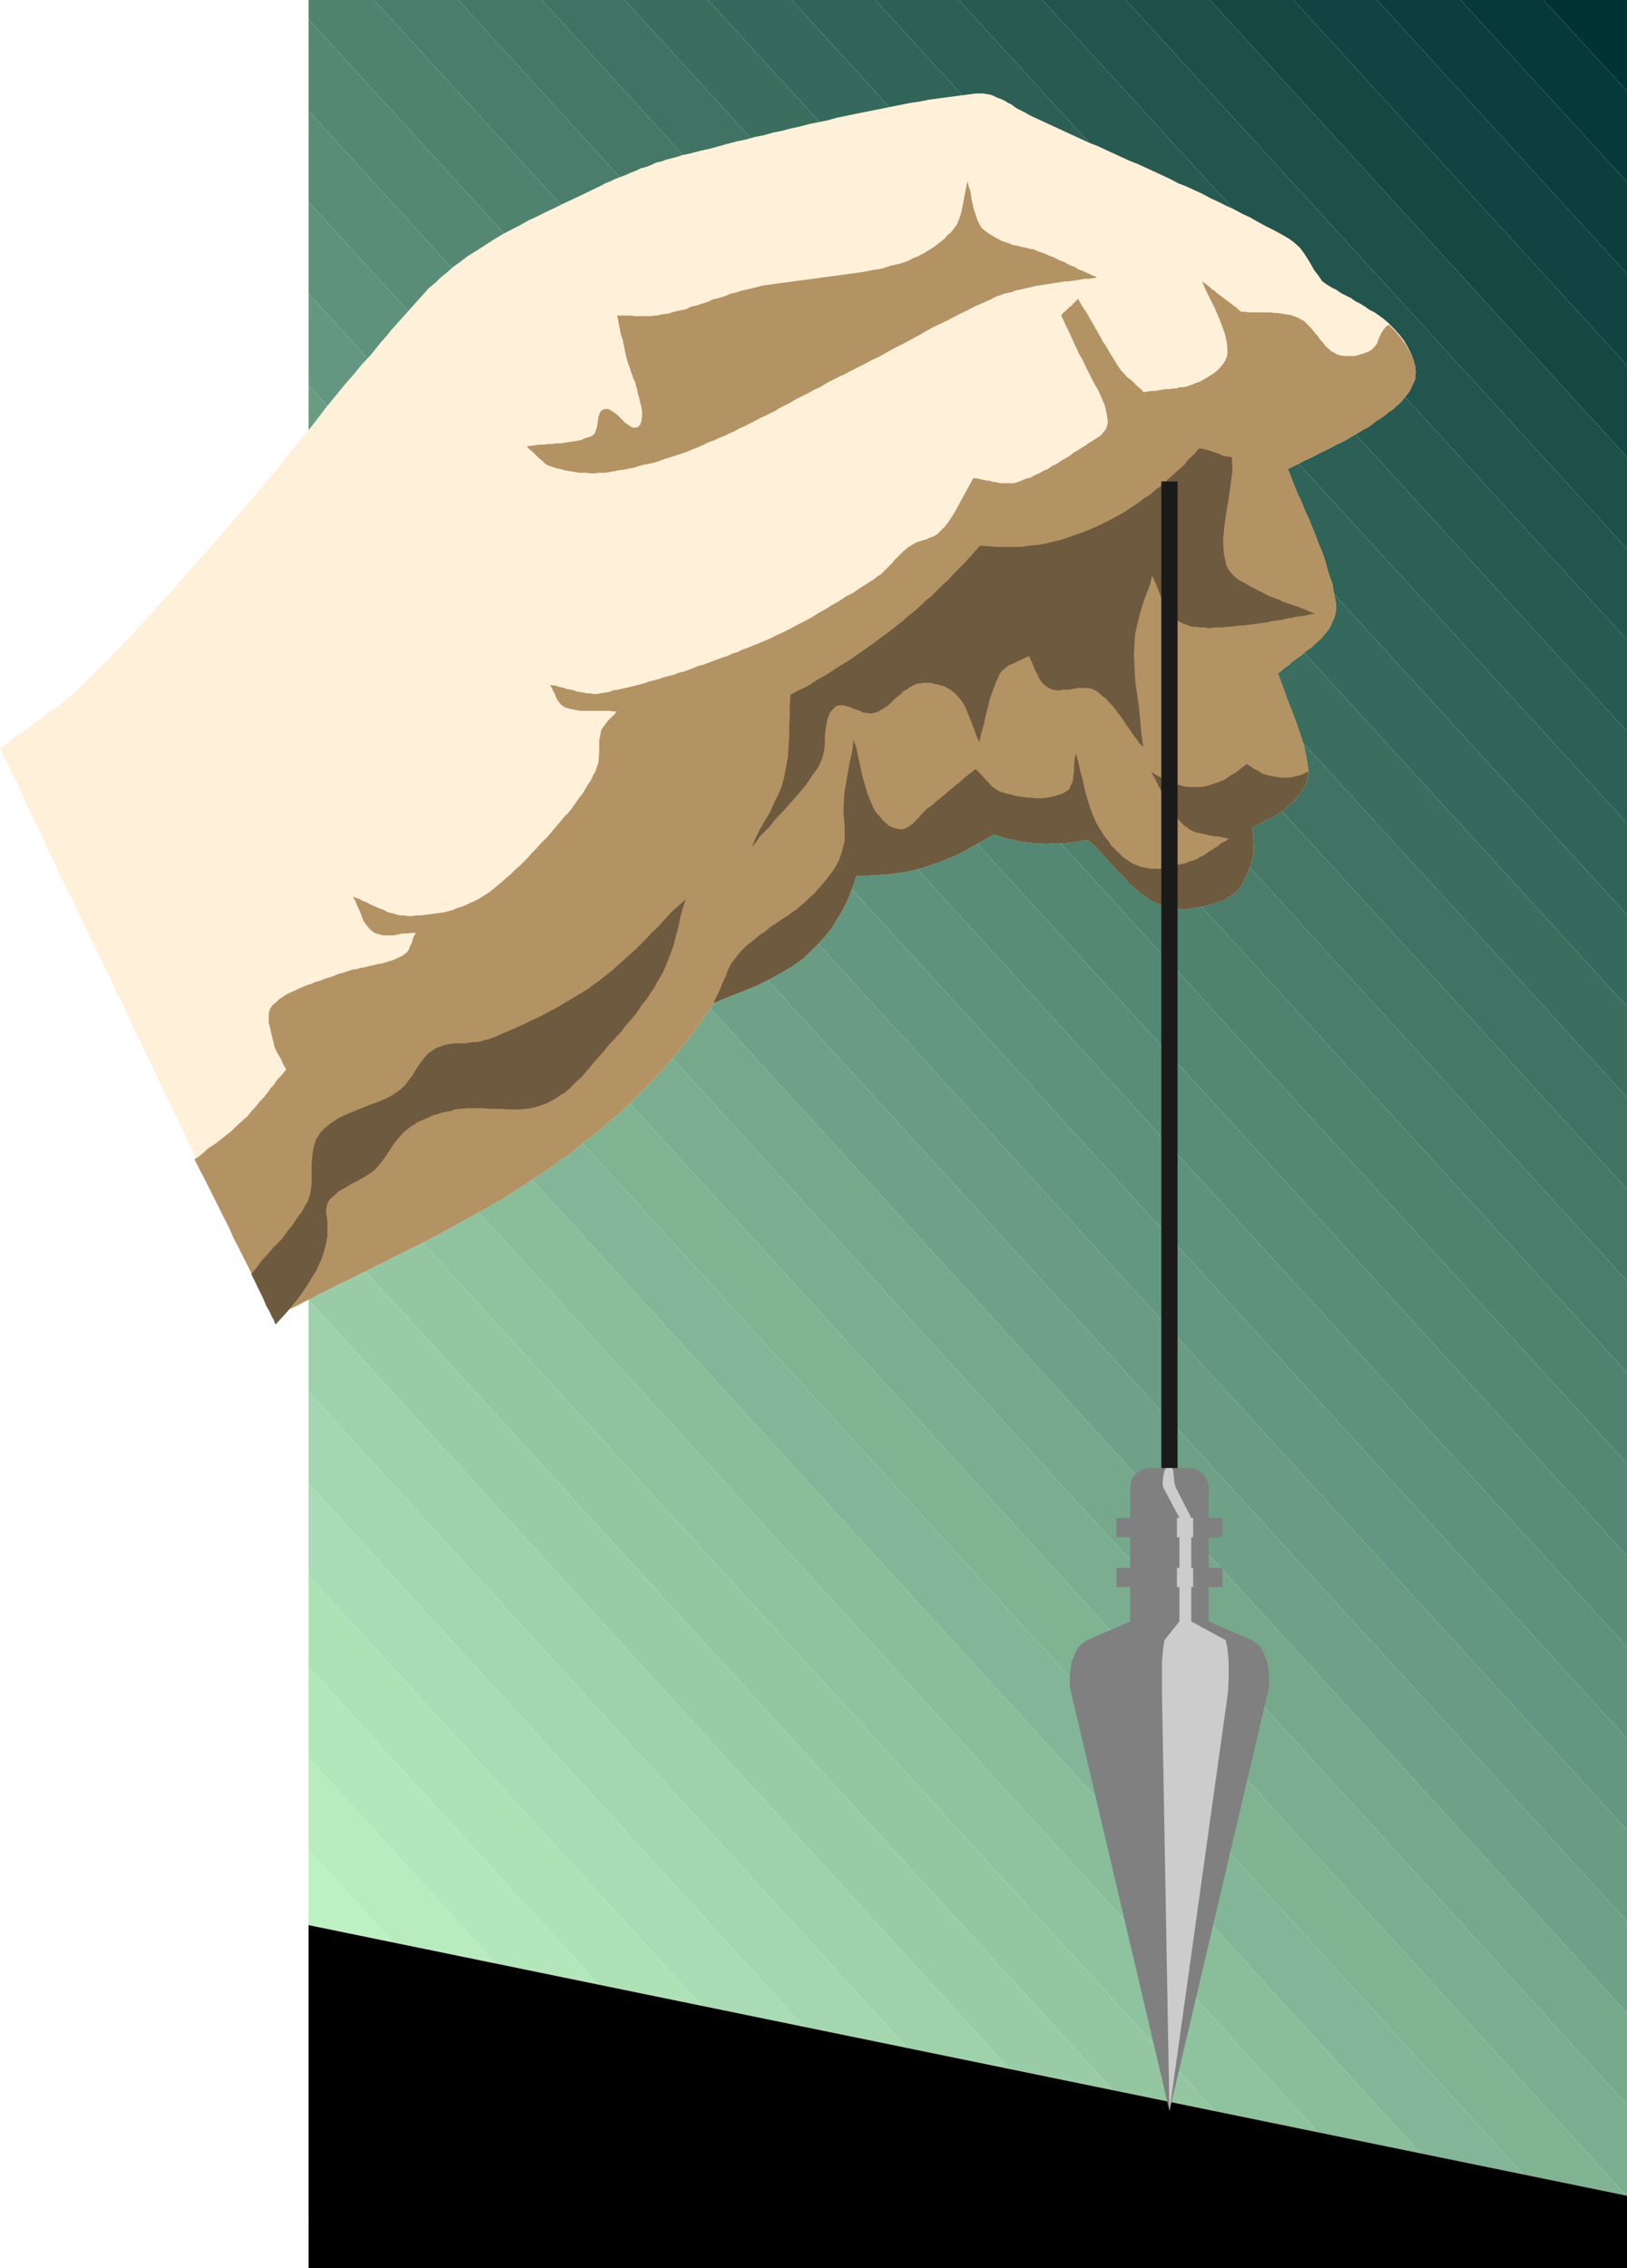
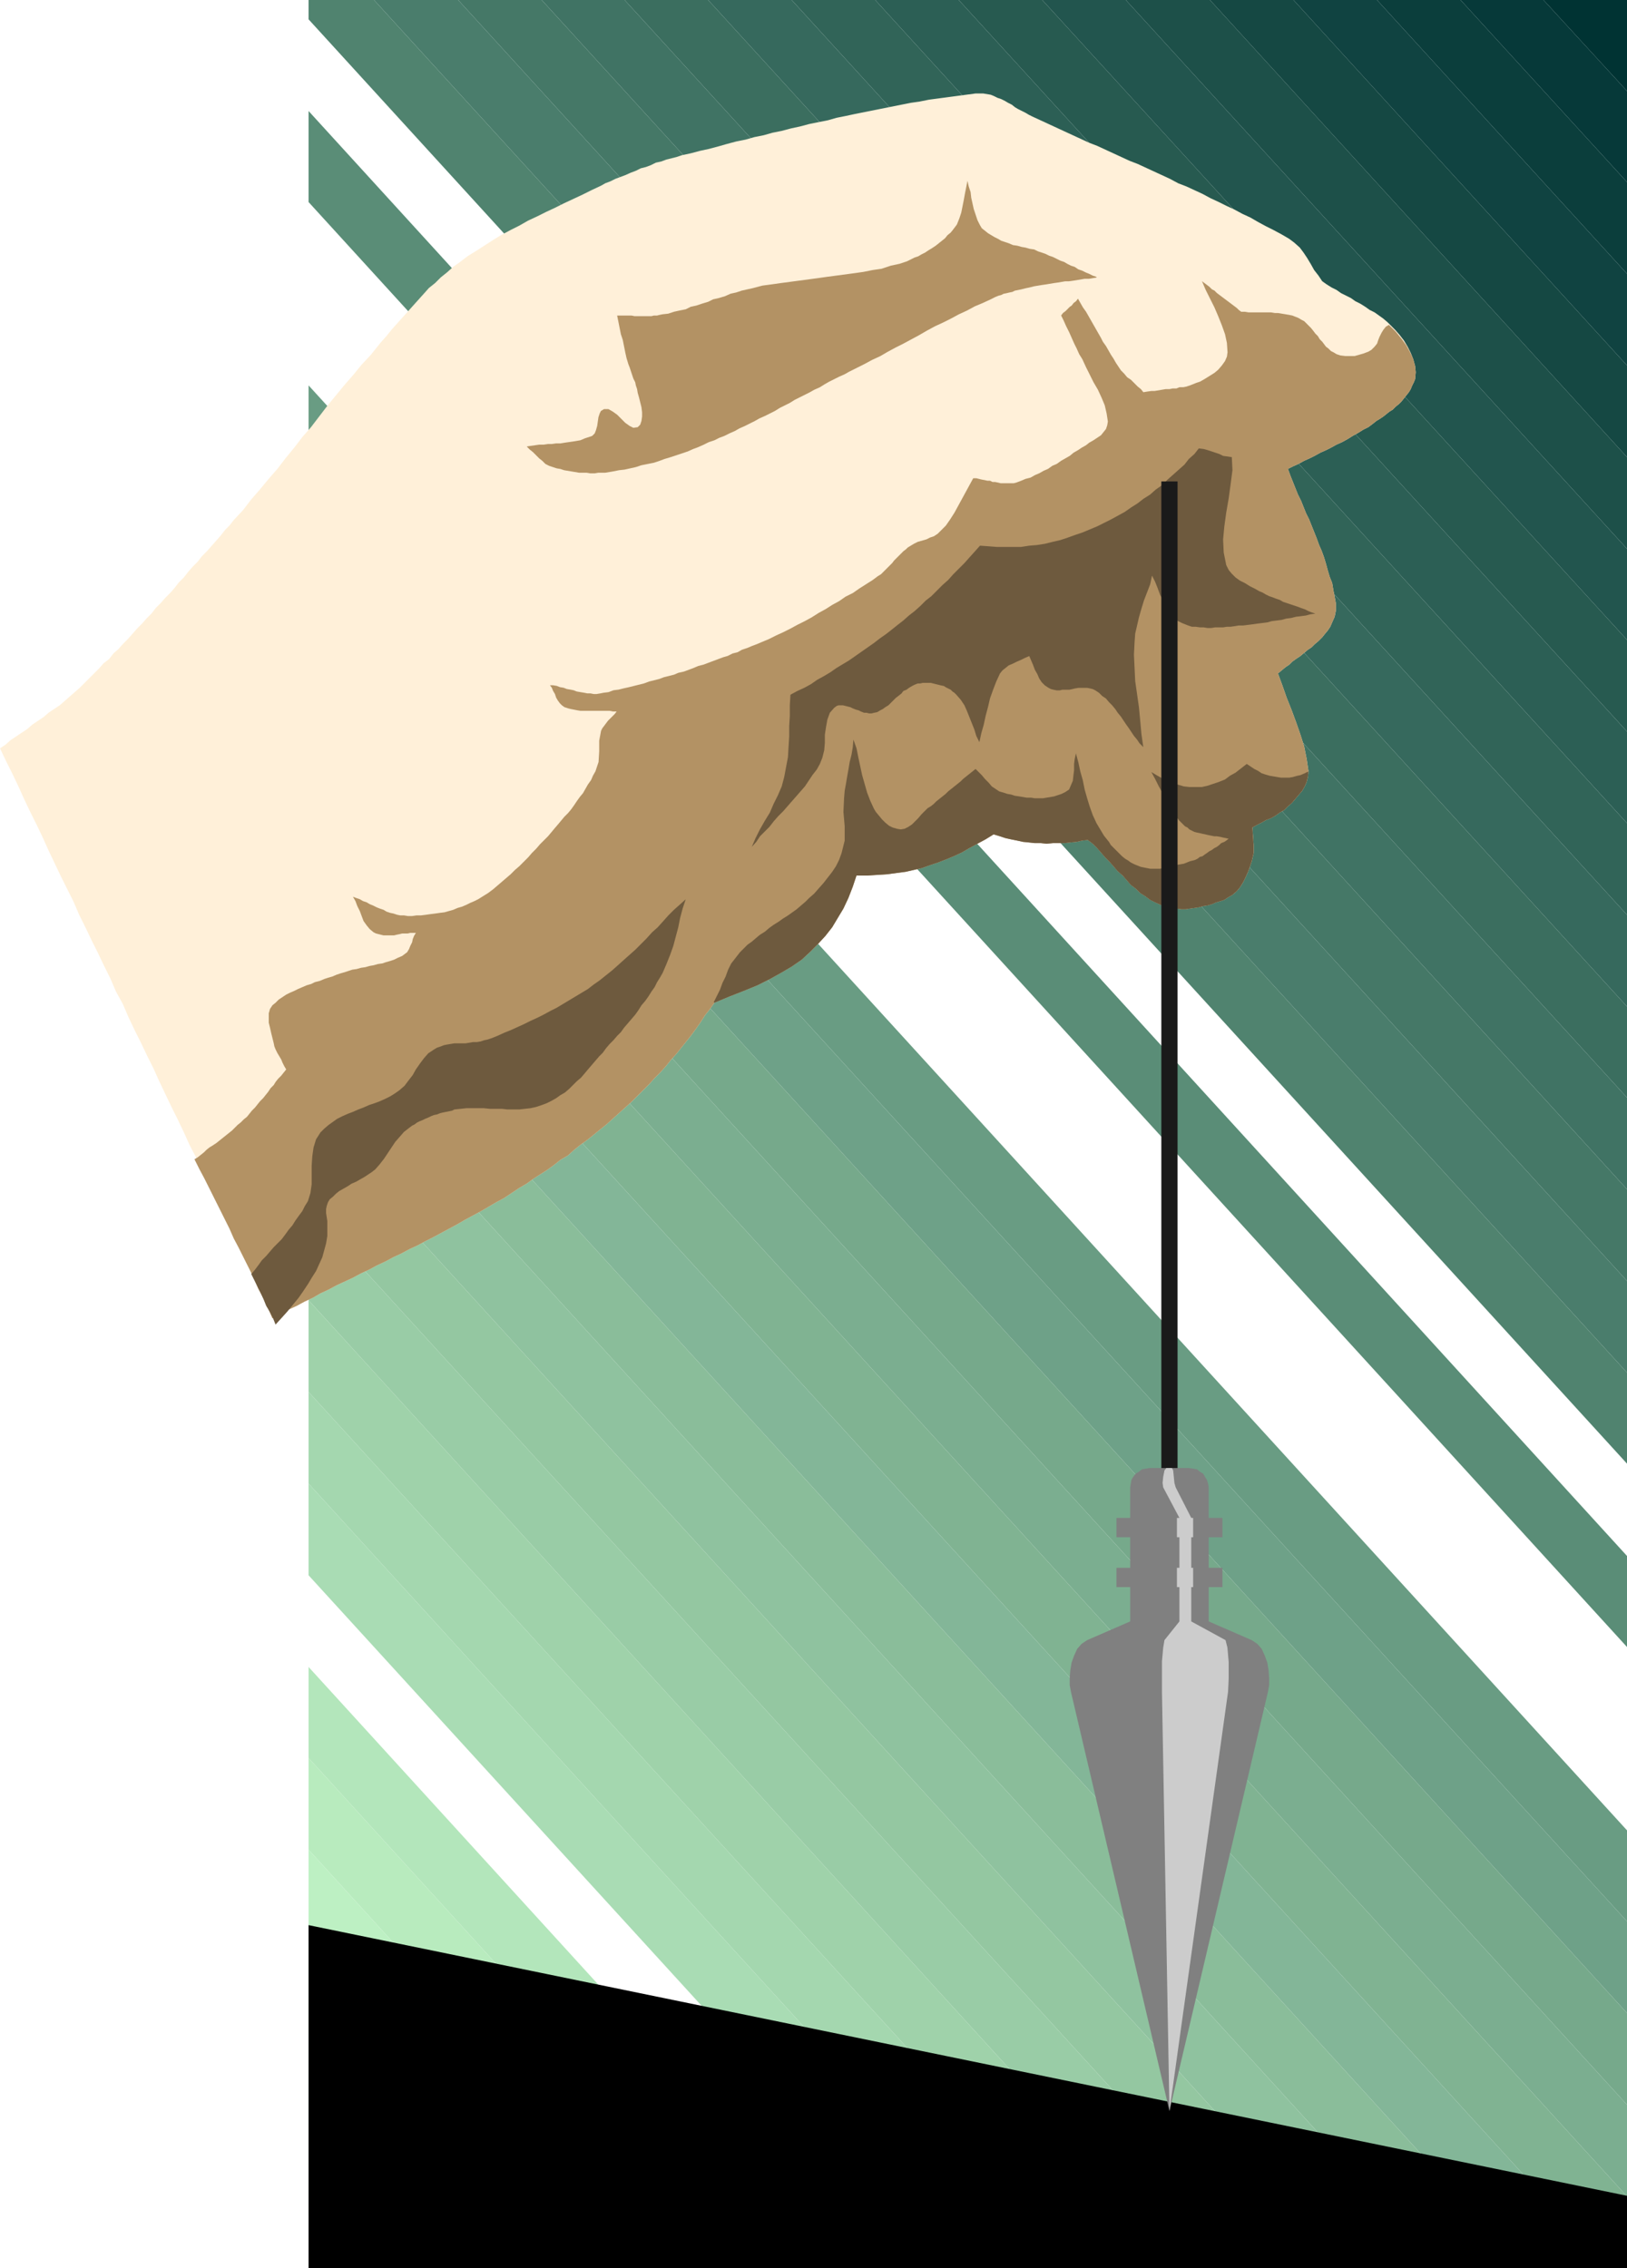
<svg xmlns="http://www.w3.org/2000/svg" xmlns:ns1="http://sodipodi.sourceforge.net/DTD/sodipodi-0.dtd" xmlns:ns2="http://www.inkscape.org/namespaces/inkscape" version="1.0" width="111.573mm" height="155.497mm" id="svg50" ns1:docname="Pendulum.wmf">
  <ns1:namedview id="namedview50" pagecolor="#ffffff" bordercolor="#000000" borderopacity="0.25" ns2:showpageshadow="2" ns2:pageopacity="0.0" ns2:pagecheckerboard="0" ns2:deskcolor="#d1d1d1" ns2:document-units="mm" />
  <defs id="defs1">
    <pattern id="WMFhbasepattern" patternUnits="userSpaceOnUse" width="6" height="6" x="0" y="0" />
  </defs>
  <path style="fill:#003333;fill-opacity:1;fill-rule:evenodd;stroke:none" d="M 421.694,23.592 V 0 h -21.65 l 21.65,23.592 z" id="path1" />
  <path style="fill:#063939;fill-opacity:1;fill-rule:evenodd;stroke:none" d="M 421.694,23.592 V 47.185 L 378.555,0 h 21.489 l 21.65,23.592 z" id="path2" />
  <path style="fill:#0b3e3c;fill-opacity:1;fill-rule:evenodd;stroke:none" d="M 421.694,47.185 V 70.939 L 356.905,0 h 21.65 l 43.139,47.185 z" id="path3" />
  <path style="fill:#104341;fill-opacity:1;fill-rule:evenodd;stroke:none" d="M 421.694,70.939 V 94.692 L 335.254,0 h 21.65 z" id="path4" />
  <path style="fill:#154843;fill-opacity:1;fill-rule:evenodd;stroke:none" d="M 421.694,94.692 V 118.446 L 313.604,0 h 21.65 z" id="path5" />
  <path style="fill:#1d5049;fill-opacity:1;fill-rule:evenodd;stroke:none" d="m 421.694,118.446 v 23.754 L 291.793,0 h 21.812 l 108.089,118.446 z" id="path6" />
  <path style="fill:#22554e;fill-opacity:1;fill-rule:evenodd;stroke:none" d="m 421.694,142.2 v 23.592 L 270.142,0 h 21.65 z" id="path7" />
  <path style="fill:#275a50;fill-opacity:1;fill-rule:evenodd;stroke:none" d="m 421.694,165.792 v 23.754 L 248.492,0 h 21.65 z" id="path8" />
  <path style="fill:#2c5f55;fill-opacity:1;fill-rule:evenodd;stroke:none" d="m 421.694,189.546 v 23.754 L 226.842,0 h 21.65 l 173.201,189.546 z" id="path9" />
  <path style="fill:#316458;fill-opacity:1;fill-rule:evenodd;stroke:none" d="m 421.694,213.3 v 23.754 L 205.192,0 h 21.65 l 194.851,213.3 z" id="path10" />
  <path style="fill:#36695d;fill-opacity:1;fill-rule:evenodd;stroke:none" d="m 421.694,237.054 v 23.754 L 183.542,0 h 21.65 l 216.502,237.054 z" id="path11" />
  <path style="fill:#3b6e5f;fill-opacity:1;fill-rule:evenodd;stroke:none" d="m 421.694,260.808 v 23.592 L 161.892,0 h 21.65 z" id="path12" />
  <path style="fill:#407364;fill-opacity:1;fill-rule:evenodd;stroke:none" d="m 421.694,284.4 v 23.754 L 140.403,0 h 21.489 z" id="path13" />
  <path style="fill:#457867;fill-opacity:1;fill-rule:evenodd;stroke:none" d="m 421.694,308.154 v 23.754 L 118.753,0 h 21.65 l 281.291,308.154 z" id="path14" />
  <path style="fill:#4a7d6c;fill-opacity:1;fill-rule:evenodd;stroke:none" d="m 421.694,331.908 v 23.754 L 96.941,0 h 21.812 l 302.941,331.908 z" id="path15" />
  <path style="fill:#50836f;fill-opacity:1;fill-rule:evenodd;stroke:none" d="m 421.694,355.662 v 23.592 L 79.976,5.009 V 0 h 16.965 z" id="path16" />
-   <path style="fill:#558874;fill-opacity:1;fill-rule:evenodd;stroke:none" d="m 421.694,379.254 v 23.915 L 79.976,28.763 V 5.009 Z" id="path17" />
  <path style="fill:#5a8d77;fill-opacity:1;fill-rule:evenodd;stroke:none" d="m 421.694,403.008 v 23.754 L 79.976,52.356 V 28.763 L 421.694,403.17 v 0 z" id="path18" />
-   <path style="fill:#5f927c;fill-opacity:1;fill-rule:evenodd;stroke:none" d="m 421.694,426.762 v 23.754 L 79.976,76.109 V 52.356 Z" id="path19" />
-   <path style="fill:#649781;fill-opacity:1;fill-rule:evenodd;stroke:none" d="m 421.694,450.516 v 23.754 L 79.976,99.863 V 76.109 Z" id="path20" />
+   <path style="fill:#5f927c;fill-opacity:1;fill-rule:evenodd;stroke:none" d="m 421.694,426.762 v 23.754 V 52.356 Z" id="path19" />
  <path style="fill:#699c83;fill-opacity:1;fill-rule:evenodd;stroke:none" d="m 421.694,474.27 v 23.592 L 79.976,123.617 V 99.863 L 421.694,474.27 Z" id="path21" />
  <path style="fill:#6ea188;fill-opacity:1;fill-rule:evenodd;stroke:none" d="m 421.694,497.862 v 23.754 L 79.976,147.21 v -23.592 z" id="path22" />
  <path style="fill:#76a98b;fill-opacity:1;fill-rule:evenodd;stroke:none" d="m 421.694,521.616 v 23.754 L 79.976,170.963 v -23.754 L 421.694,521.616 Z" id="path23" />
  <path style="fill:#7bae90;fill-opacity:1;fill-rule:evenodd;stroke:none" d="m 421.694,545.37 v 23.754 L 79.976,194.717 V 170.963 L 421.694,545.37 Z" id="path24" />
  <path style="fill:#80b392;fill-opacity:1;fill-rule:evenodd;stroke:none" d="m 421.694,568.962 v 5.171 H 404.567 L 79.976,218.471 V 194.717 L 421.694,569.124 v 0 z" id="path25" />
  <path style="fill:#83b698;fill-opacity:1;fill-rule:evenodd;stroke:none" d="M 404.567,574.133 H 382.917 L 79.976,242.225 v -23.754 z" id="path26" />
  <path style="fill:#8abd9a;fill-opacity:1;fill-rule:evenodd;stroke:none" d="M 382.917,574.133 H 361.267 L 79.976,265.817 v -23.592 z" id="path27" />
  <path style="fill:#8fc29f;fill-opacity:1;fill-rule:evenodd;stroke:none" d="M 361.267,574.133 H 339.617 L 79.976,289.571 v -23.754 L 361.267,574.133 Z" id="path28" />
  <path style="fill:#94c7a1;fill-opacity:1;fill-rule:evenodd;stroke:none" d="m 339.617,574.133 h -21.489 L 79.976,313.325 v -23.754 z" id="path29" />
  <path style="fill:#99cca6;fill-opacity:1;fill-rule:evenodd;stroke:none" d="M 317.967,574.133 H 296.316 L 79.976,336.917 v -23.592 L 318.128,574.133 v 0 z" id="path30" />
  <path style="fill:#9fd2aa;fill-opacity:1;fill-rule:evenodd;stroke:none" d="m 296.316,574.133 h -21.489 L 79.976,360.671 v -23.754 z" id="path31" />
  <path style="fill:#a4d7af;fill-opacity:1;fill-rule:evenodd;stroke:none" d="M 274.666,574.133 H 253.016 L 79.976,384.425 V 360.671 L 274.828,574.133 v 0 z" id="path32" />
  <path style="fill:#a9dcb4;fill-opacity:1;fill-rule:evenodd;stroke:none" d="m 253.016,574.133 h -21.489 L 79.976,408.179 v -23.754 z" id="path33" />
-   <path style="fill:#aee1b6;fill-opacity:1;fill-rule:evenodd;stroke:none" d="M 231.528,574.133 H 209.716 L 79.976,431.933 v -23.754 z" id="path34" />
  <path style="fill:#b3e6bb;fill-opacity:1;fill-rule:evenodd;stroke:none" d="M 209.716,574.133 H 188.066 L 79.976,455.525 v -23.592 z" id="path35" />
  <path style="fill:#b8ebbe;fill-opacity:1;fill-rule:evenodd;stroke:none" d="M 188.066,574.133 H 166.415 L 79.976,479.279 v -23.754 L 188.066,574.133 Z" id="path36" />
  <path style="fill:#bdf0c3;fill-opacity:1;fill-rule:evenodd;stroke:none" d="M 166.415,574.133 H 144.765 L 79.976,503.033 v -23.754 z" id="path37" />
  <path style="fill:#c2f5c5;fill-opacity:1;fill-rule:evenodd;stroke:none" d="M 144.765,574.133 H 123.115 L 79.976,526.787 v -23.754 z" id="path38" />
  <path style="fill:#c7faca;fill-opacity:1;fill-rule:evenodd;stroke:none" d="m 123.115,574.133 h -21.489 l -21.65,-23.592 v -23.754 z" id="path39" />
  <path style="fill:#ccffcc;fill-opacity:1;fill-rule:evenodd;stroke:none" d="M 101.465,574.133 H 79.976 v -23.592 l 21.65,23.592 v 0 z" id="path40" />
  <path style="fill:#fff0d9;fill-opacity:1;fill-rule:evenodd;stroke:none" d="m 50.732,300.075 1.293,2.585 1.293,2.585 1.131,2.585 1.293,2.585 1.293,2.585 1.293,2.747 1.131,2.424 1.293,2.585 1.131,2.585 1.293,2.585 1.293,2.585 1.293,2.585 1.131,2.747 1.293,2.424 1.293,2.747 1.131,2.585 2.1,-1.131 2.1,-1.131 2.1,-0.97 2.1,-1.131 2.1,-0.97 1.939,-1.131 2.1,-0.97 2.1,-1.131 2.1,-0.97 2.1,-0.97 2.1,-1.131 2.1,-0.97 2.1,-1.131 2.1,-0.97 2.1,-1.131 2.1,-0.97 2.1,-1.131 2.1,-0.97 2.1,-1.131 1.939,-0.97 2.1,-1.131 2.1,-1.131 2.1,-1.131 1.939,-1.131 2.1,-1.131 2.1,-1.131 1.939,-1.131 1.939,-1.131 2.1,-1.131 1.939,-1.293 1.939,-1.293 1.939,-1.131 1.777,-1.293 1.777,-1.131 1.777,-1.131 1.777,-1.293 1.616,-1.293 1.939,-1.131 1.616,-1.454 1.616,-1.293 1.777,-1.293 1.616,-1.293 1.777,-1.454 1.616,-1.293 1.616,-1.454 1.616,-1.454 1.616,-1.454 1.616,-1.454 1.454,-1.454 1.616,-1.616 1.454,-1.454 1.454,-1.616 1.454,-1.454 1.454,-1.616 1.293,-1.616 1.454,-1.616 1.293,-1.616 1.293,-1.616 1.293,-1.616 1.293,-1.778 1.131,-1.616 1.131,-1.778 1.293,-1.616 1.131,-1.616 3.878,-1.616 3.716,-1.454 3.554,-1.454 3.231,-1.616 2.908,-1.616 2.747,-1.616 2.585,-1.778 2.1,-1.939 2.1,-2.101 1.939,-2.101 1.777,-2.262 1.454,-2.424 1.454,-2.424 1.293,-2.747 1.131,-2.909 0.969,-2.909 h 2.747 l 2.585,-0.162 2.585,-0.162 2.424,-0.323 2.424,-0.323 2.1,-0.485 2.1,-0.485 2.262,-0.808 1.939,-0.646 2.1,-0.808 1.939,-0.808 2.1,-0.97 1.939,-1.131 2.1,-1.131 2.1,-1.131 2.1,-1.293 1.616,0.485 1.454,0.485 1.454,0.323 1.616,0.323 1.454,0.323 1.616,0.162 1.454,0.162 h 1.616 l 1.454,0.162 1.616,-0.162 h 1.454 1.616 l 1.454,-0.162 1.616,-0.162 1.454,-0.323 1.454,-0.162 1.293,0.97 1.131,1.131 1.131,1.293 0.969,1.131 1.131,1.131 1.131,1.293 0.969,1.131 1.293,1.131 1.131,1.293 0.969,1.131 1.293,0.97 1.131,1.131 1.293,0.808 1.293,0.97 1.293,0.646 1.454,0.646 0.969,0.323 1.131,0.323 0.969,0.162 1.131,0.162 1.131,0.162 h 1.131 l 1.131,-0.162 1.131,-0.162 1.131,-0.162 1.131,-0.323 1.131,-0.162 1.131,-0.323 1.131,-0.485 1.131,-0.323 0.969,-0.323 0.969,-0.646 1.131,-0.646 1.131,-0.97 0.808,-0.97 0.808,-1.293 0.646,-1.293 0.646,-1.454 0.485,-1.293 0.485,-1.454 0.485,-2.101 v -2.101 l -0.162,-2.262 -0.162,-2.262 1.131,-0.646 1.293,-0.646 1.131,-0.646 1.293,-0.485 1.131,-0.646 1.131,-0.808 1.131,-0.646 0.969,-0.97 0.969,-0.808 0.969,-1.131 0.808,-0.97 0.969,-1.131 0.646,-1.131 0.485,-1.131 0.323,-1.293 0.162,-1.454 -0.485,-3.232 -0.646,-3.232 -0.969,-3.07 -1.131,-3.232 -1.131,-3.07 -1.293,-3.232 -1.131,-3.232 -1.131,-3.07 0.969,-0.808 0.969,-0.808 0.969,-0.646 0.808,-0.808 1.131,-0.808 0.969,-0.646 0.969,-0.808 0.969,-0.808 0.969,-0.646 0.808,-0.808 0.969,-0.808 0.969,-0.97 0.646,-0.808 0.808,-0.97 0.646,-0.97 0.485,-1.131 0.646,-1.454 0.323,-1.616 v -1.778 l -0.323,-1.778 -0.323,-1.616 -0.323,-1.939 -0.646,-1.616 -0.485,-1.616 -0.485,-1.778 -0.485,-1.616 -0.646,-1.778 -0.646,-1.454 -0.646,-1.778 -0.646,-1.616 -0.646,-1.616 -0.646,-1.616 -0.808,-1.616 -0.646,-1.616 -0.646,-1.616 -0.808,-1.616 -0.646,-1.616 -0.646,-1.616 -0.646,-1.616 -0.646,-1.778 1.293,-0.646 1.454,-0.646 1.454,-0.808 1.454,-0.646 1.293,-0.646 1.454,-0.808 1.454,-0.646 1.293,-0.646 1.454,-0.808 1.454,-0.646 1.454,-0.808 1.293,-0.808 1.454,-0.808 1.293,-0.808 1.293,-0.646 1.293,-0.97 0.808,-0.646 0.808,-0.485 0.969,-0.646 0.808,-0.646 0.808,-0.646 0.808,-0.485 0.808,-0.808 0.808,-0.646 0.646,-0.646 0.646,-0.808 0.646,-0.808 0.646,-0.808 0.485,-0.808 0.323,-0.808 0.485,-0.97 0.323,-0.808 0.162,-1.778 -0.162,-1.616 -0.485,-1.778 -0.646,-1.616 -0.808,-1.616 -0.969,-1.616 -1.131,-1.454 -1.131,-1.293 -0.969,-0.97 -0.969,-0.97 -1.131,-0.97 -1.131,-0.808 -1.131,-0.808 -1.293,-0.646 -1.131,-0.808 -1.293,-0.808 -1.293,-0.646 -1.131,-0.808 -1.293,-0.646 -1.293,-0.646 -1.131,-0.808 -1.293,-0.646 -1.293,-0.808 -1.131,-0.808 -0.969,-1.454 -1.131,-1.454 -0.808,-1.454 -0.969,-1.616 -0.969,-1.454 -0.969,-1.293 -1.454,-1.293 -1.293,-0.97 -1.939,-1.131 -2.1,-1.131 -1.939,-0.97 -2.1,-1.131 -1.939,-1.131 -2.1,-0.97 -2.1,-1.131 -2.1,-0.97 -1.939,-0.97 -2.1,-0.97 -2.1,-1.131 -2.1,-0.97 -2.1,-0.97 -2.1,-0.808 -2.1,-1.131 -2.1,-0.97 -2.1,-0.97 -2.1,-0.97 -2.1,-0.97 -2.1,-0.808 -2.1,-0.97 -2.1,-0.97 -2.1,-0.97 -2.1,-0.97 -2.1,-0.808 -2.1,-0.97 -2.1,-0.97 -2.1,-0.97 -2.1,-0.97 -2.1,-0.97 -2.1,-0.97 -2.1,-0.97 -0.969,-0.485 -0.808,-0.485 -0.969,-0.485 -0.969,-0.485 -0.808,-0.485 -0.808,-0.646 -0.969,-0.485 -0.808,-0.485 -0.969,-0.485 -0.969,-0.323 -0.969,-0.485 -0.808,-0.323 -0.969,-0.162 -0.969,-0.162 h -0.969 -0.969 l -2.424,0.323 -2.424,0.323 -2.424,0.323 -2.424,0.323 -2.424,0.323 -2.424,0.485 -2.262,0.323 -2.424,0.485 -2.424,0.485 -2.424,0.485 -2.424,0.485 -2.424,0.485 -2.424,0.485 -2.262,0.485 -2.424,0.485 -2.262,0.646 -2.424,0.485 -2.424,0.485 -2.424,0.646 -2.262,0.485 -2.424,0.646 -2.424,0.485 -2.262,0.646 -2.424,0.485 -2.262,0.646 -2.424,0.485 -2.424,0.646 -2.262,0.646 -2.424,0.646 -2.262,0.485 -2.424,0.646 -2.262,0.485 -1.454,0.485 -1.293,0.323 -1.293,0.323 -1.293,0.485 -1.454,0.323 -1.293,0.646 -1.293,0.485 -1.293,0.323 -1.293,0.646 -1.293,0.485 -1.454,0.646 -1.293,0.485 -1.293,0.485 -1.293,0.646 -1.293,0.485 -1.131,0.646 -2.424,1.131 -2.262,1.131 -2.424,1.131 -2.424,1.131 -2.262,1.131 -2.424,1.131 -2.262,1.131 -2.424,1.131 -2.262,1.293 -2.262,1.131 -2.424,1.293 -2.1,1.293 -2.262,1.454 -2.262,1.454 -2.1,1.293 -2.1,1.616 -1.616,1.131 -1.616,1.454 -1.616,1.293 -1.454,1.454 -1.616,1.293 -1.293,1.454 -1.454,1.616 -1.454,1.616 -1.293,1.454 -1.454,1.616 -1.454,1.616 -1.293,1.454 -1.293,1.616 -1.454,1.616 -1.293,1.616 -1.293,1.616 -2.424,2.585 -2.1,2.585 -2.262,2.585 -2.262,2.747 -2.262,2.747 -2.1,2.747 -2.1,2.747 -2.262,2.585 -2.1,2.747 -2.262,2.747 -2.1,2.747 -2.262,2.585 -2.262,2.747 -2.262,2.585 -2.1,2.747 -2.424,2.585 -1.131,1.454 -1.131,1.131 -1.131,1.454 -1.131,1.293 -1.293,1.454 -1.131,1.293 -1.293,1.293 -1.131,1.454 -1.293,1.293 -1.131,1.293 -1.131,1.454 -1.293,1.293 -1.131,1.454 -1.131,1.293 -1.293,1.293 -1.131,1.293 -1.293,1.293 -1.131,1.454 -1.293,1.293 -1.131,1.293 -1.293,1.293 -1.131,1.293 -1.293,1.454 -1.293,1.293 -1.131,1.293 -1.293,1.131 -1.131,1.454 -1.454,1.131 -1.131,1.293 -1.293,1.293 -1.293,1.293 -1.293,1.293 -1.131,1.131 -1.293,1.131 -1.293,1.131 -1.293,1.131 -1.293,1.131 -1.454,0.97 -1.454,0.97 -1.293,1.131 -1.454,0.97 -1.454,0.97 -1.293,1.131 -1.454,0.97 -1.454,0.97 -1.454,0.97 L 1.454,192.94 0,193.909 l 1.616,3.393 1.616,3.232 1.616,3.393 1.454,3.232 1.616,3.393 1.616,3.232 1.616,3.393 1.454,3.232 1.616,3.393 1.616,3.393 1.616,3.232 1.616,3.232 1.454,3.393 1.616,3.232 1.616,3.393 1.616,3.232 1.616,3.393 1.616,3.232 1.454,3.393 1.777,3.232 1.454,3.393 1.616,3.393 1.616,3.232 1.616,3.393 1.616,3.232 1.454,3.232 1.616,3.393 1.616,3.393 1.616,3.232 1.616,3.393 1.454,3.232 1.777,3.393 v 0 z" id="path41" />
  <path style="fill:#b39264;fill-opacity:1;fill-rule:evenodd;stroke:none" d="m 50.409,300.398 1.293,2.585 1.293,2.424 1.293,2.585 1.293,2.585 1.293,2.585 1.293,2.585 1.293,2.585 1.131,2.585 1.293,2.424 1.293,2.585 1.293,2.585 1.293,2.585 1.131,2.747 1.293,2.424 1.293,2.747 1.131,2.585 2.1,-1.131 2.1,-1.131 2.1,-0.97 2.1,-1.131 2.1,-0.97 1.939,-1.131 2.1,-0.97 2.1,-1.131 2.1,-0.97 2.1,-0.97 2.1,-1.131 2.1,-0.97 2.1,-1.131 2.1,-0.97 2.1,-1.131 2.1,-0.97 2.1,-1.131 2.1,-0.97 2.1,-1.131 1.939,-0.97 2.1,-1.131 2.1,-1.131 2.1,-1.131 1.939,-1.131 2.1,-1.131 2.1,-1.131 1.939,-1.131 1.939,-1.131 2.1,-1.131 1.939,-1.293 1.939,-1.293 1.939,-1.131 1.777,-1.293 1.777,-1.131 1.777,-1.131 1.777,-1.293 1.616,-1.293 1.939,-1.131 1.616,-1.454 1.616,-1.293 1.777,-1.293 1.616,-1.293 1.777,-1.454 1.616,-1.293 1.616,-1.454 1.616,-1.454 1.616,-1.454 1.616,-1.454 1.454,-1.454 1.616,-1.616 1.454,-1.454 1.454,-1.616 1.454,-1.454 1.454,-1.616 1.293,-1.616 1.454,-1.616 1.293,-1.616 1.293,-1.616 1.293,-1.616 1.293,-1.778 1.131,-1.616 1.131,-1.778 1.293,-1.616 1.131,-1.616 3.878,-1.616 3.716,-1.454 3.554,-1.454 3.231,-1.616 2.908,-1.616 2.747,-1.616 2.585,-1.778 2.1,-1.939 2.1,-2.101 1.939,-2.101 1.777,-2.262 1.454,-2.424 1.454,-2.424 1.293,-2.747 1.131,-2.909 0.969,-2.909 h 2.747 l 2.585,-0.162 2.585,-0.162 2.424,-0.323 2.424,-0.323 2.1,-0.485 2.1,-0.485 2.262,-0.808 1.939,-0.646 2.1,-0.808 1.939,-0.808 2.1,-0.97 1.939,-1.131 2.1,-1.131 2.1,-1.131 2.1,-1.293 1.616,0.485 1.454,0.485 1.454,0.323 1.616,0.323 1.454,0.323 1.616,0.162 1.454,0.162 h 1.616 l 1.454,0.162 1.616,-0.162 h 1.454 1.616 l 1.454,-0.162 1.616,-0.162 1.454,-0.323 1.454,-0.162 1.293,0.97 1.131,1.131 1.131,1.293 0.969,1.131 1.131,1.131 1.131,1.293 0.969,1.131 1.293,1.131 1.131,1.293 0.969,1.131 1.293,0.97 1.131,1.131 1.293,0.808 1.293,0.97 1.293,0.646 1.454,0.646 0.969,0.323 1.131,0.323 0.969,0.162 1.131,0.162 1.131,0.162 h 1.131 l 1.131,-0.162 1.131,-0.162 1.131,-0.162 1.131,-0.323 1.131,-0.162 1.131,-0.323 1.131,-0.485 1.131,-0.323 0.969,-0.323 0.969,-0.646 1.131,-0.646 1.131,-0.97 0.808,-0.97 0.808,-1.293 0.646,-1.293 0.646,-1.454 0.485,-1.293 0.485,-1.454 0.485,-2.101 v -2.101 l -0.162,-2.262 -0.162,-2.262 1.131,-0.646 1.293,-0.646 1.131,-0.646 1.293,-0.485 1.131,-0.646 1.131,-0.808 1.131,-0.646 0.969,-0.97 0.969,-0.808 0.969,-1.131 0.808,-0.97 0.969,-1.131 0.646,-1.131 0.485,-1.131 0.323,-1.293 0.162,-1.454 -0.485,-3.232 -0.646,-3.232 -0.969,-3.07 -1.131,-3.232 -1.131,-3.07 -1.293,-3.232 -1.131,-3.232 -1.131,-3.07 0.969,-0.808 0.969,-0.808 0.969,-0.646 0.808,-0.808 1.131,-0.808 0.969,-0.646 0.969,-0.808 0.969,-0.808 0.969,-0.646 0.808,-0.808 0.969,-0.808 0.969,-0.97 0.646,-0.808 0.808,-0.97 0.646,-0.97 0.485,-1.131 0.646,-1.454 0.323,-1.616 v -1.778 l -0.323,-1.778 -0.323,-1.616 -0.323,-1.939 -0.646,-1.616 -0.485,-1.616 -0.485,-1.778 -0.485,-1.616 -0.646,-1.778 -0.646,-1.454 -0.646,-1.778 -0.646,-1.616 -0.646,-1.616 -0.646,-1.616 -0.808,-1.616 -0.646,-1.616 -0.646,-1.616 -0.808,-1.616 -0.646,-1.616 -0.646,-1.616 -0.646,-1.616 -0.646,-1.778 1.293,-0.646 1.454,-0.646 1.454,-0.808 1.454,-0.646 1.293,-0.646 1.454,-0.808 1.454,-0.646 1.293,-0.646 1.454,-0.808 1.454,-0.646 1.454,-0.808 1.293,-0.808 1.454,-0.808 1.293,-0.808 1.293,-0.646 1.293,-0.97 0.808,-0.646 0.808,-0.485 0.969,-0.646 0.808,-0.646 0.808,-0.646 0.808,-0.485 0.808,-0.808 0.808,-0.646 0.646,-0.646 0.646,-0.808 0.646,-0.808 0.646,-0.808 0.485,-0.808 0.323,-0.808 0.485,-0.97 0.323,-0.808 0.162,-1.778 -0.162,-1.616 -0.485,-1.778 -0.808,-1.778 -0.969,-1.778 -1.293,-1.778 -1.454,-1.778 -1.777,-1.778 -0.808,0.485 -0.646,0.808 -0.485,0.808 -0.485,0.97 -0.323,0.808 -0.323,0.97 -0.646,0.808 -0.808,0.808 -0.808,0.485 -1.293,0.485 -1.131,0.323 -1.131,0.323 h -1.131 -1.293 l -1.293,-0.162 -0.969,-0.323 -0.808,-0.485 -0.646,-0.323 -0.646,-0.646 -0.646,-0.485 -0.485,-0.646 -0.485,-0.646 -0.646,-0.646 -0.485,-0.808 -0.646,-0.646 -0.485,-0.646 -0.646,-0.808 -0.485,-0.485 -0.646,-0.646 -0.646,-0.646 -0.646,-0.323 -0.808,-0.485 -0.808,-0.323 -0.808,-0.323 -0.808,-0.162 -0.969,-0.162 -0.969,-0.162 -0.969,-0.162 h -0.808 l -0.969,-0.162 h -0.969 -0.969 -0.969 -0.969 -0.969 -0.969 l -0.969,-0.162 h -0.969 l -0.646,-0.485 -0.485,-0.485 -0.646,-0.485 -0.646,-0.485 -0.646,-0.485 -0.646,-0.485 -0.646,-0.485 -0.646,-0.485 -0.646,-0.485 -0.646,-0.485 -0.646,-0.646 -0.646,-0.323 -0.646,-0.646 -0.646,-0.485 -0.646,-0.485 -0.646,-0.485 0.969,2.262 1.131,2.262 1.131,2.262 0.969,2.262 0.969,2.424 0.808,2.262 0.485,2.262 0.162,2.424 -0.162,1.131 -0.485,1.131 -0.808,1.131 -0.969,1.131 -0.969,0.808 -1.293,0.808 -1.293,0.808 -1.131,0.646 -0.969,0.323 -0.808,0.323 -0.808,0.323 -0.969,0.323 -0.808,0.162 h -0.969 l -0.808,0.323 h -0.969 l -0.808,0.162 h -0.969 l -0.969,0.162 -0.969,0.162 -0.969,0.162 h -0.808 l -1.131,0.162 -0.969,0.162 -0.646,-0.808 -0.808,-0.646 -0.969,-0.97 -0.808,-0.808 -0.969,-0.646 -0.808,-0.97 -0.808,-0.808 -0.646,-0.97 -0.646,-0.97 -0.646,-1.131 -0.646,-0.97 -0.646,-1.131 -0.646,-1.131 -0.808,-1.131 -0.485,-0.97 -0.646,-1.131 -0.646,-1.131 -0.646,-1.131 -0.646,-1.131 -0.646,-1.131 -0.646,-1.131 -0.808,-1.131 -0.646,-1.131 -0.646,-1.131 -0.485,0.646 -0.646,0.485 -0.485,0.646 -0.485,0.323 -0.646,0.646 -0.485,0.485 -0.646,0.485 -0.485,0.646 0.646,1.293 0.646,1.454 0.808,1.616 0.646,1.454 0.646,1.454 0.646,1.293 0.646,1.454 0.808,1.293 0.969,2.101 0.969,1.939 0.969,1.939 1.131,1.939 0.969,2.101 0.808,1.939 0.485,2.101 0.323,2.101 -0.162,0.97 -0.323,0.97 -0.646,0.808 -0.646,0.808 -0.969,0.646 -0.969,0.646 -1.131,0.646 -0.808,0.646 -1.131,0.646 -0.969,0.646 -1.131,0.646 -0.969,0.808 -1.131,0.646 -1.131,0.646 -1.131,0.808 -1.131,0.485 -1.131,0.808 -1.131,0.485 -1.131,0.646 -1.131,0.485 -1.131,0.646 -1.293,0.323 -1.131,0.485 -1.293,0.485 -0.646,0.162 h -0.646 -0.646 -0.646 -0.646 -0.808 l -0.646,-0.162 -0.808,-0.162 h -0.646 l -0.646,-0.323 h -0.646 l -0.808,-0.162 -0.808,-0.162 -0.646,-0.162 -0.646,-0.162 h -0.808 l -0.969,1.778 -0.969,1.778 -0.969,1.778 -0.969,1.778 -0.969,1.778 -1.131,1.778 -1.131,1.616 -1.454,1.454 -0.646,0.646 -0.969,0.646 -0.969,0.323 -0.969,0.485 -1.131,0.323 -1.131,0.323 -0.969,0.485 -0.808,0.485 -0.808,0.485 -0.485,0.485 -0.646,0.485 -0.646,0.646 -0.485,0.485 -0.646,0.646 -0.646,0.646 -0.485,0.646 -0.646,0.646 -0.485,0.485 -0.646,0.646 -0.646,0.646 -0.485,0.485 -0.808,0.485 -0.646,0.485 -0.646,0.485 -1.777,1.131 -1.777,1.131 -1.616,1.131 -1.939,0.97 -1.616,1.131 -1.777,0.97 -1.777,1.131 -1.777,0.97 -1.777,1.131 -1.777,0.97 -1.939,0.97 -1.777,0.97 -1.939,0.97 -1.777,0.808 -1.939,0.97 -1.939,0.808 -1.131,0.485 -1.293,0.485 -1.131,0.485 -1.454,0.485 -1.131,0.646 -1.293,0.323 -1.293,0.646 -1.131,0.323 -1.293,0.485 -1.293,0.485 -1.293,0.485 -1.293,0.485 -1.293,0.323 -1.131,0.485 -1.293,0.485 -1.293,0.485 -1.454,0.323 -1.131,0.485 -1.293,0.323 -1.293,0.323 -1.293,0.485 -1.293,0.323 -1.293,0.323 -1.293,0.485 -1.293,0.323 -1.293,0.323 -1.293,0.323 -1.454,0.323 -1.293,0.323 -1.293,0.162 -1.293,0.485 -1.293,0.162 -0.808,0.162 -0.969,0.162 h -0.808 l -0.808,-0.162 h -0.808 l -0.808,-0.162 -0.969,-0.162 -0.969,-0.162 -0.808,-0.323 -0.808,-0.162 -0.969,-0.162 -0.808,-0.323 -0.969,-0.162 -0.808,-0.323 -0.969,-0.162 h -0.808 l 0.485,0.646 0.323,0.808 0.485,0.808 0.323,0.97 0.485,0.808 0.485,0.646 0.485,0.485 0.646,0.485 0.969,0.323 0.646,0.162 0.808,0.162 0.808,0.162 0.969,0.162 h 0.808 0.808 0.969 0.808 0.808 0.808 0.969 0.808 0.808 l 0.808,0.162 h 0.969 l -0.485,0.646 -0.646,0.646 -0.646,0.646 -0.485,0.485 -0.485,0.646 -0.485,0.646 -0.485,0.646 -0.323,0.646 -0.485,2.585 v 2.747 l -0.162,2.747 -0.808,2.424 -0.646,1.131 -0.485,1.131 -0.808,1.131 -0.646,1.131 -0.646,1.131 -0.808,0.97 -0.808,1.131 -0.646,0.97 -0.808,1.131 -0.808,0.97 -0.969,0.97 -0.808,0.97 -0.808,0.97 -0.969,1.131 -0.808,0.97 -0.808,0.97 -1.131,1.131 -0.969,0.97 -0.969,1.131 -1.131,1.131 -0.969,1.131 -1.131,1.131 -1.131,1.131 -1.131,0.97 -1.131,1.131 -1.131,0.97 -1.131,0.97 -1.131,0.97 -1.131,0.97 -1.293,0.97 -1.293,0.808 -1.293,0.808 -0.969,0.485 -1.131,0.485 -0.969,0.485 -1.131,0.485 -1.131,0.323 -1.131,0.485 -1.131,0.323 -1.131,0.323 -1.293,0.162 -1.131,0.162 -1.293,0.162 -1.131,0.162 -1.293,0.162 h -1.131 l -1.131,0.162 h -1.131 l -0.969,-0.162 h -0.969 l -0.808,-0.162 -0.969,-0.323 -0.808,-0.162 -0.969,-0.323 -0.808,-0.485 -0.969,-0.323 -0.808,-0.323 -0.969,-0.485 -0.808,-0.323 -0.808,-0.485 -0.969,-0.323 -0.808,-0.485 -0.969,-0.323 -0.808,-0.323 0.646,1.131 0.485,1.293 0.646,1.293 0.485,1.293 0.485,1.293 0.808,1.131 0.808,0.97 0.969,0.808 0.646,0.323 0.646,0.162 0.646,0.162 0.646,0.162 h 0.646 0.646 0.808 0.646 l 0.646,-0.162 0.808,-0.162 0.646,-0.162 h 0.808 0.646 l 0.646,-0.162 h 0.808 0.646 l -0.485,0.808 -0.323,0.808 -0.162,0.808 -0.485,0.97 -0.323,0.808 -0.485,0.808 -0.646,0.485 -0.646,0.485 -1.131,0.485 -0.969,0.485 -0.969,0.323 -1.131,0.323 -0.969,0.323 -1.131,0.162 -1.131,0.323 -0.969,0.162 -1.131,0.323 -1.131,0.162 -1.131,0.323 -1.131,0.162 -0.969,0.323 -0.969,0.323 -1.131,0.323 -0.969,0.323 -1.131,0.485 -1.131,0.323 -0.969,0.323 -1.131,0.485 -1.293,0.323 -0.969,0.485 -1.131,0.323 -1.131,0.485 -1.131,0.485 -0.969,0.485 -1.131,0.485 -0.969,0.485 -0.969,0.646 -0.969,0.646 -0.808,0.808 -0.808,0.646 -0.646,0.97 -0.323,1.131 v 1.131 1.293 l 0.323,1.293 0.323,1.454 0.323,1.293 0.323,1.293 0.162,0.808 0.323,0.808 0.485,0.97 0.485,0.808 0.485,0.808 0.323,0.808 0.485,0.97 0.485,0.808 -0.646,0.808 -0.646,0.808 -0.808,0.808 -0.646,0.808 -0.485,0.808 -0.808,0.808 -0.646,0.97 -0.646,0.808 -0.646,0.808 -0.808,0.808 -0.646,0.808 -0.646,0.808 -0.808,0.808 -0.646,0.808 -0.646,0.808 -0.808,0.646 -0.808,0.808 -0.808,0.646 -0.646,0.646 -0.808,0.808 -0.808,0.646 -0.808,0.646 -0.808,0.646 -0.808,0.646 -0.808,0.646 -0.969,0.646 -0.808,0.485 -0.808,0.646 -0.646,0.646 -0.808,0.646 -0.808,0.646 -0.808,0.485 z" id="path42" />
  <path style="fill:#6e5a3e;fill-opacity:1;fill-rule:evenodd;stroke:none" d="m 184.996,259.677 0.808,-1.616 0.808,-1.616 0.646,-1.778 0.808,-1.616 0.646,-1.778 0.808,-1.616 1.131,-1.454 1.131,-1.454 0.969,-0.97 0.969,-0.97 1.131,-0.808 1.131,-0.97 0.969,-0.808 1.293,-0.808 1.131,-0.97 1.131,-0.808 1.293,-0.808 1.131,-0.808 1.293,-0.808 1.131,-0.808 1.131,-0.808 1.131,-0.97 1.131,-0.97 0.969,-0.97 1.293,-1.131 1.131,-1.293 1.293,-1.454 1.131,-1.454 1.131,-1.454 0.969,-1.454 0.808,-1.616 0.646,-1.778 0.808,-3.232 v -3.717 l -0.323,-3.717 0.162,-3.555 0.162,-1.939 0.323,-1.778 0.323,-1.939 0.323,-1.778 0.323,-1.939 0.485,-1.939 0.323,-1.939 0.162,-1.939 0.808,2.262 0.485,2.424 0.485,2.262 0.485,2.262 0.646,2.262 0.646,2.262 0.808,2.101 0.969,2.101 0.485,0.808 0.808,0.97 0.808,0.97 0.808,0.808 0.969,0.808 0.969,0.485 1.131,0.323 0.969,0.162 0.969,-0.162 0.969,-0.485 0.969,-0.646 0.808,-0.808 0.808,-0.808 0.808,-0.97 0.808,-0.808 0.808,-0.808 0.808,-0.485 0.808,-0.646 0.646,-0.646 0.808,-0.646 0.808,-0.646 0.808,-0.646 0.646,-0.646 0.808,-0.646 0.808,-0.646 0.808,-0.646 0.808,-0.646 0.646,-0.646 0.808,-0.646 0.808,-0.646 0.808,-0.646 0.808,-0.646 0.808,0.808 0.808,0.808 0.808,0.97 0.969,0.97 0.808,0.97 0.969,0.646 0.969,0.646 1.131,0.323 0.969,0.323 0.969,0.162 0.969,0.323 1.131,0.162 0.969,0.162 0.969,0.162 h 1.131 l 0.969,0.162 h 1.131 0.969 l 0.969,-0.162 0.969,-0.162 0.969,-0.162 0.969,-0.323 0.969,-0.323 0.969,-0.485 0.969,-0.646 0.485,-1.131 0.485,-1.131 0.162,-1.454 0.162,-1.293 v -1.616 l 0.162,-1.293 0.323,-1.454 0.646,2.424 0.485,2.262 0.646,2.262 0.485,2.424 0.646,2.262 0.646,2.101 0.808,2.262 0.969,2.101 0.485,0.808 0.485,0.808 0.485,0.808 0.485,0.808 0.646,0.808 0.646,0.808 0.485,0.808 0.808,0.808 0.646,0.646 0.646,0.646 0.808,0.808 0.808,0.646 0.808,0.485 0.646,0.485 0.969,0.485 0.808,0.323 0.808,0.323 0.808,0.162 0.808,0.162 0.808,0.162 h 0.808 0.808 0.969 l 0.808,-0.162 0.808,-0.162 0.969,-0.162 0.969,-0.162 0.646,-0.323 0.969,-0.162 0.969,-0.162 0.808,-0.323 0.808,-0.323 0.646,-0.162 0.646,-0.162 0.646,-0.323 0.646,-0.485 0.646,-0.162 0.646,-0.485 0.485,-0.323 0.646,-0.485 0.646,-0.323 0.646,-0.485 0.646,-0.323 0.646,-0.485 0.485,-0.485 0.808,-0.323 0.485,-0.323 0.646,-0.485 -0.646,-0.162 -0.808,-0.162 -0.646,-0.162 -0.969,-0.162 h -0.646 l -0.808,-0.162 -0.808,-0.162 -0.646,-0.162 -0.808,-0.162 -0.646,-0.162 -0.808,-0.162 -0.646,-0.162 -0.646,-0.323 -0.646,-0.323 -0.485,-0.485 -0.646,-0.323 -1.454,-1.454 -1.293,-1.616 -1.131,-1.778 -0.969,-1.778 -0.969,-1.939 -0.969,-1.778 -0.969,-1.939 -0.969,-1.778 1.616,0.97 1.777,0.97 1.616,0.808 1.777,0.485 1.616,0.485 1.454,0.162 h 1.616 1.616 l 1.454,-0.323 1.454,-0.485 1.454,-0.485 1.616,-0.646 1.293,-0.97 1.454,-0.808 1.454,-1.131 1.454,-1.131 0.969,0.646 0.969,0.646 0.969,0.485 0.969,0.646 0.969,0.323 1.131,0.323 0.969,0.162 0.969,0.162 0.969,0.162 h 1.131 0.969 l 0.969,-0.162 1.131,-0.323 0.808,-0.162 1.131,-0.485 0.969,-0.485 -0.162,1.454 -0.323,1.293 -0.485,1.131 -0.646,1.131 -0.969,1.131 -0.808,0.97 -0.969,1.131 -0.969,0.808 -0.969,0.97 -1.131,0.646 -1.131,0.808 -1.131,0.646 -1.293,0.485 -1.131,0.646 -1.293,0.646 -1.131,0.646 0.162,2.262 0.162,2.262 v 2.101 l -0.485,2.101 -0.485,1.454 -0.485,1.293 -0.646,1.454 -0.646,1.293 -0.808,1.293 -0.808,0.97 -1.131,0.97 -1.131,0.646 -0.969,0.646 -0.969,0.323 -1.131,0.323 -1.131,0.485 -1.131,0.323 -1.131,0.162 -1.131,0.323 -1.131,0.162 -1.131,0.162 -1.131,0.162 h -1.131 l -1.131,-0.162 -1.131,-0.162 -0.969,-0.162 -1.131,-0.323 -0.969,-0.323 -1.454,-0.646 -1.293,-0.646 -1.293,-0.97 -1.293,-0.808 -1.131,-1.131 -1.293,-0.97 -0.969,-1.131 -1.131,-1.293 -1.293,-1.131 -0.969,-1.131 -1.131,-1.293 -1.131,-1.131 -0.969,-1.131 -1.131,-1.293 -1.131,-1.131 -1.293,-0.97 -1.454,0.162 -1.454,0.323 -1.616,0.162 -1.454,0.162 h -1.616 -1.454 l -1.616,0.162 -1.454,-0.162 h -1.616 l -1.454,-0.162 -1.616,-0.162 -1.454,-0.323 -1.616,-0.323 -1.454,-0.323 -1.454,-0.485 -1.616,-0.485 -2.1,1.293 -2.1,1.131 -2.1,1.131 -1.939,1.131 -2.1,0.97 -1.939,0.808 -2.1,0.808 -1.939,0.646 -2.262,0.808 -2.1,0.485 -2.1,0.485 -2.424,0.323 -2.424,0.323 -2.585,0.162 -2.585,0.162 h -2.747 l -0.969,2.909 -1.131,2.909 -1.293,2.747 -1.454,2.424 -1.454,2.424 -1.777,2.262 -1.939,2.101 -2.1,2.101 -2.1,1.939 -2.585,1.778 -2.747,1.616 -2.908,1.616 -3.231,1.616 -3.554,1.454 -3.716,1.454 -3.878,1.616 v 0 z" id="path43" />
  <path style="fill:#b39264;fill-opacity:1;fill-rule:evenodd;stroke:none" d="m 284.199,71.746 -0.969,-0.323 -0.969,-0.485 -0.808,-0.323 -0.969,-0.485 -0.969,-0.323 -0.969,-0.646 -0.969,-0.323 -0.969,-0.485 -0.808,-0.485 -0.969,-0.323 -0.969,-0.485 -0.969,-0.485 -0.969,-0.323 -0.969,-0.485 -0.969,-0.323 -0.969,-0.323 -0.969,-0.485 -1.131,-0.162 -1.131,-0.323 -0.969,-0.162 -1.131,-0.323 -1.131,-0.162 -1.131,-0.485 -0.969,-0.323 -0.969,-0.323 -0.808,-0.485 -0.969,-0.485 -0.808,-0.485 -0.808,-0.485 -0.808,-0.646 -0.808,-0.646 -0.485,-0.808 -0.646,-1.293 -0.485,-1.454 -0.485,-1.454 -0.323,-1.454 -0.323,-1.454 -0.162,-1.454 -0.485,-1.454 -0.323,-1.454 -0.323,1.616 -0.323,1.616 -0.323,1.778 -0.323,1.616 -0.323,1.616 -0.485,1.454 -0.646,1.616 -0.969,1.293 -0.646,0.808 -0.808,0.646 -0.646,0.808 -0.808,0.646 -0.808,0.646 -0.808,0.646 -0.969,0.646 -0.808,0.485 -0.969,0.646 -0.969,0.485 -0.808,0.485 -0.969,0.323 -0.969,0.485 -0.969,0.485 -0.969,0.323 -0.969,0.323 -2.262,0.485 -2.424,0.808 -2.262,0.323 -2.424,0.485 -2.262,0.323 -2.424,0.323 -2.424,0.323 -2.424,0.323 -2.262,0.323 -2.424,0.323 -2.424,0.323 -2.424,0.323 -2.424,0.323 -2.262,0.323 -2.424,0.323 -2.424,0.646 -1.454,0.323 -1.454,0.323 -1.454,0.485 -1.454,0.323 -1.454,0.646 -1.616,0.485 -1.454,0.323 -1.293,0.646 -1.616,0.485 -1.454,0.485 -1.454,0.323 -1.293,0.646 -1.616,0.323 -1.454,0.323 -1.454,0.485 -1.454,0.162 -0.808,0.162 -0.646,0.162 h -0.808 l -0.646,0.162 h -0.646 -0.808 -0.646 -0.808 -0.646 -0.808 l -0.808,-0.162 h -0.646 -0.808 -0.808 -0.808 -0.646 l 0.323,1.616 0.323,1.616 0.323,1.616 0.485,1.454 0.323,1.616 0.323,1.616 0.323,1.454 0.485,1.616 0.323,0.808 0.323,0.97 0.323,0.97 0.323,0.97 0.485,0.97 0.162,0.808 0.323,0.97 0.162,0.97 0.323,1.131 0.323,1.293 0.323,1.293 0.162,1.293 v 1.131 l -0.162,1.131 -0.323,0.97 -0.646,0.646 -1.131,0.162 -0.969,-0.485 -1.131,-0.808 -0.969,-0.97 -1.131,-1.131 -1.131,-0.808 -1.131,-0.646 h -1.131 l -0.808,0.485 -0.323,0.646 -0.323,0.97 -0.162,1.131 -0.162,1.131 -0.323,1.131 -0.323,0.808 -0.646,0.646 -0.969,0.323 -0.969,0.323 -1.131,0.485 -0.969,0.162 -0.969,0.162 -1.131,0.162 -1.131,0.162 -0.969,0.162 h -1.131 l -1.131,0.162 h -0.969 l -1.131,0.162 h -1.131 l -1.131,0.162 -1.131,0.162 -0.969,0.162 0.808,0.808 0.808,0.646 0.808,0.808 0.808,0.808 0.808,0.646 0.808,0.808 0.969,0.485 0.969,0.323 0.969,0.323 0.969,0.162 0.969,0.323 0.969,0.162 0.969,0.162 0.969,0.162 0.969,0.162 h 0.969 0.969 l 0.969,0.162 h 1.131 l 0.969,-0.162 h 0.969 0.808 l 0.969,-0.162 0.969,-0.162 1.616,-0.323 1.454,-0.162 1.454,-0.323 1.454,-0.323 1.454,-0.485 1.616,-0.323 1.616,-0.323 1.454,-0.485 1.293,-0.485 1.616,-0.485 1.454,-0.485 1.454,-0.485 1.454,-0.485 1.454,-0.646 1.293,-0.485 1.454,-0.646 1.293,-0.646 1.454,-0.485 1.293,-0.646 1.293,-0.485 1.293,-0.646 1.454,-0.646 1.131,-0.646 1.454,-0.646 1.293,-0.646 1.293,-0.646 1.131,-0.646 1.454,-0.646 1.293,-0.646 1.293,-0.646 1.293,-0.808 1.293,-0.646 1.293,-0.646 1.293,-0.808 1.293,-0.646 1.293,-0.646 1.293,-0.646 1.131,-0.646 1.454,-0.646 1.293,-0.808 1.131,-0.646 1.293,-0.646 1.293,-0.646 1.454,-0.646 1.131,-0.646 1.293,-0.646 1.293,-0.646 1.293,-0.646 2.1,-1.131 2.1,-0.97 1.939,-1.131 2.1,-1.131 1.939,-0.97 2.1,-1.131 2.1,-1.131 1.939,-1.131 2.1,-1.131 2.1,-0.97 1.939,-0.97 2.1,-1.131 2.1,-0.97 2.1,-1.131 1.939,-0.808 2.1,-0.97 0.646,-0.323 0.646,-0.323 0.808,-0.323 0.646,-0.162 0.646,-0.323 0.808,-0.162 0.646,-0.162 0.808,-0.162 0.646,-0.323 0.808,-0.162 0.808,-0.162 0.646,-0.162 0.646,-0.162 0.808,-0.162 0.646,-0.162 0.646,-0.162 0.969,-0.162 0.969,-0.162 1.131,-0.162 0.969,-0.162 0.969,-0.162 1.131,-0.162 0.969,-0.162 0.969,-0.162 h 0.969 l 1.131,-0.162 0.969,-0.162 0.969,-0.162 0.969,-0.162 h 1.131 l 0.969,-0.162 0.969,-0.162 v 0 z" id="path44" />
  <path style="fill:#6e5a3e;fill-opacity:1;fill-rule:evenodd;stroke:none" d="m 194.851,219.441 0.969,-2.262 1.131,-2.262 1.293,-2.262 1.293,-2.101 0.969,-2.262 1.131,-2.262 0.969,-2.262 0.646,-2.424 0.485,-2.585 0.485,-2.585 0.162,-2.747 0.162,-2.585 v -2.747 l 0.162,-2.585 v -2.747 l 0.162,-2.747 1.777,-0.97 1.777,-0.808 1.777,-0.97 1.616,-1.131 1.777,-0.97 1.616,-0.97 1.616,-1.131 1.616,-0.97 1.616,-0.97 1.616,-1.131 1.616,-1.131 1.616,-1.131 1.616,-1.131 1.454,-1.131 1.616,-1.131 1.454,-1.131 1.616,-1.293 1.454,-1.131 1.454,-1.293 1.454,-1.131 1.454,-1.293 1.454,-1.454 1.454,-1.131 1.454,-1.454 1.454,-1.454 1.454,-1.293 1.293,-1.454 1.454,-1.454 1.454,-1.454 1.293,-1.454 1.454,-1.616 1.293,-1.454 2.262,0.162 2.1,0.162 h 2.1 2.1 2.1 l 2.1,-0.323 1.939,-0.162 2.1,-0.323 1.939,-0.485 2.1,-0.485 1.939,-0.646 1.777,-0.646 1.939,-0.646 1.939,-0.808 1.939,-0.808 1.616,-0.808 1.939,-0.97 1.777,-0.97 1.777,-0.97 1.616,-1.131 1.777,-1.131 1.454,-1.131 1.777,-1.131 1.454,-1.293 1.616,-1.131 1.454,-1.454 1.454,-1.293 1.454,-1.293 1.454,-1.293 1.131,-1.454 1.454,-1.293 1.131,-1.454 1.293,0.162 1.131,0.323 0.969,0.323 0.969,0.323 0.969,0.323 0.969,0.485 1.131,0.162 1.131,0.162 0.162,3.393 -0.485,3.717 -0.485,3.555 -0.646,3.717 -0.485,3.555 -0.323,3.393 0.162,3.393 0.646,3.232 0.646,1.293 0.808,0.97 0.969,0.97 1.131,0.808 1.293,0.646 1.293,0.808 1.293,0.646 1.131,0.646 0.808,0.323 0.808,0.485 0.969,0.485 0.969,0.323 0.808,0.323 0.969,0.323 0.808,0.485 0.969,0.323 0.969,0.323 0.969,0.323 0.969,0.323 0.808,0.323 0.969,0.323 0.969,0.485 0.808,0.323 0.969,0.323 -1.293,0.162 -1.131,0.323 -1.293,0.162 -1.293,0.162 -1.293,0.323 -1.293,0.162 -1.131,0.323 -1.293,0.162 -1.293,0.162 -1.131,0.323 -1.293,0.162 -1.293,0.162 -1.131,0.162 -1.293,0.162 -1.293,0.162 h -1.131 l -0.969,0.162 -1.131,0.162 h -0.969 l -0.969,0.162 h -0.969 -1.131 l -0.969,0.162 h -0.969 l -0.969,-0.162 h -0.969 l -1.131,-0.162 h -0.969 l -0.969,-0.323 -0.808,-0.323 -0.808,-0.323 -0.969,-0.485 -1.293,-0.97 -0.969,-1.293 -0.969,-1.454 -0.646,-1.616 -0.808,-1.454 -0.646,-1.778 -0.646,-1.616 -0.808,-1.616 -0.485,2.262 -0.808,2.101 -0.808,2.101 -0.646,2.101 -0.646,2.262 -0.485,2.101 -0.485,2.101 -0.162,2.262 -0.162,3.232 0.162,3.393 0.162,3.393 0.485,3.393 0.485,3.393 0.323,3.393 0.323,3.555 0.485,3.393 -0.969,-0.97 -0.646,-0.97 -0.808,-0.97 -0.646,-0.97 -0.646,-0.97 -0.808,-1.131 -0.646,-0.97 -0.646,-0.97 -0.808,-0.97 -0.646,-0.97 -0.808,-0.97 -0.808,-0.808 -0.808,-0.97 -0.969,-0.646 -0.808,-0.808 -0.969,-0.646 -0.646,-0.323 -0.646,-0.162 -0.808,-0.162 h -0.808 -0.808 -0.646 l -0.969,0.162 -0.646,0.162 -0.808,0.162 h -0.808 -0.969 l -0.646,0.162 h -0.808 l -0.808,-0.162 -0.646,-0.162 -0.646,-0.323 -0.969,-0.646 -0.808,-0.808 -0.646,-0.97 -0.485,-1.131 -0.646,-1.131 -0.485,-1.293 -0.485,-1.131 -0.485,-1.131 -1.131,0.485 -0.969,0.485 -1.131,0.485 -0.969,0.485 -1.131,0.485 -0.808,0.646 -0.808,0.646 -0.646,0.808 -0.969,2.101 -0.808,2.101 -0.808,2.262 -0.485,2.101 -0.646,2.424 -0.485,2.262 -0.646,2.262 -0.485,2.262 -0.808,-1.616 -0.485,-1.616 -0.646,-1.616 -0.646,-1.616 -0.646,-1.616 -0.646,-1.454 -0.969,-1.454 -1.131,-1.293 -0.485,-0.485 -0.485,-0.323 -0.485,-0.485 -0.646,-0.323 -0.646,-0.323 -0.485,-0.323 -0.808,-0.162 -0.646,-0.162 -0.646,-0.162 -0.646,-0.162 -0.646,-0.162 h -0.808 -0.485 -0.808 l -0.646,0.162 h -0.646 l -0.808,0.323 -0.646,0.323 -0.808,0.485 -0.646,0.485 -0.808,0.323 -0.485,0.646 -0.808,0.646 -0.646,0.485 -0.646,0.646 -0.646,0.646 -0.646,0.646 -0.808,0.485 -0.646,0.485 -0.646,0.323 -0.808,0.485 -0.808,0.162 -0.646,0.162 h -0.646 l -0.646,-0.162 h -0.646 l -0.808,-0.323 -0.646,-0.323 -0.646,-0.162 -0.808,-0.323 -0.646,-0.323 -0.646,-0.162 -0.646,-0.162 -0.646,-0.162 h -0.485 -0.646 l -0.485,0.162 -0.646,0.485 -1.131,1.293 -0.646,1.778 -0.323,1.778 -0.323,2.101 v 2.101 l -0.162,1.939 -0.485,1.939 -0.646,1.616 -0.808,1.454 -1.131,1.454 -0.969,1.454 -0.969,1.454 -1.131,1.293 -1.131,1.293 -1.131,1.293 -1.131,1.293 -1.131,1.293 -1.293,1.293 -1.131,1.293 -1.131,1.454 -1.131,1.131 -1.293,1.293 -0.969,1.454 z" id="path45" />
  <path style="fill:#6e5a3e;fill-opacity:1;fill-rule:evenodd;stroke:none" d="m 65.112,330.131 0.969,-1.131 0.969,-1.293 0.808,-1.131 1.131,-1.131 0.969,-1.131 0.969,-1.131 0.969,-0.97 1.131,-1.131 0.969,-1.293 0.808,-1.131 0.969,-1.131 0.808,-1.293 0.808,-1.131 0.969,-1.293 0.646,-1.293 0.808,-1.293 0.646,-2.101 0.323,-2.262 v -2.424 -2.424 l 0.162,-2.424 0.323,-2.262 0.646,-2.101 1.131,-1.778 0.969,-0.97 1.131,-0.97 1.131,-0.808 1.131,-0.808 1.293,-0.646 1.454,-0.646 1.293,-0.485 1.454,-0.646 1.293,-0.485 1.454,-0.646 1.454,-0.485 1.293,-0.485 1.454,-0.646 1.293,-0.646 1.293,-0.808 1.131,-0.808 1.293,-1.131 0.969,-1.293 1.131,-1.454 0.808,-1.454 1.131,-1.616 0.969,-1.293 1.131,-1.293 1.454,-0.97 0.808,-0.485 0.969,-0.323 0.808,-0.323 0.808,-0.162 0.969,-0.162 0.969,-0.162 h 0.969 0.969 0.969 l 0.969,-0.162 0.969,-0.162 h 0.969 l 0.969,-0.162 0.969,-0.323 0.808,-0.162 0.969,-0.323 1.616,-0.646 1.777,-0.808 1.616,-0.646 1.777,-0.808 1.777,-0.808 1.616,-0.808 1.777,-0.808 1.616,-0.808 1.777,-0.97 1.616,-0.808 1.616,-0.97 1.616,-0.97 1.616,-0.97 1.616,-0.97 1.616,-0.97 1.454,-1.131 1.616,-1.131 1.616,-1.293 1.616,-1.293 1.454,-1.293 1.616,-1.454 1.454,-1.293 1.454,-1.293 1.454,-1.454 1.454,-1.454 1.454,-1.616 1.454,-1.293 1.454,-1.616 1.293,-1.454 1.454,-1.454 1.454,-1.293 1.616,-1.454 -0.808,2.424 -0.646,2.424 -0.485,2.424 -0.646,2.424 -0.646,2.424 -0.808,2.262 -0.969,2.424 -0.969,2.262 -0.646,1.131 -0.808,1.293 -0.646,1.293 -0.808,1.131 -0.808,1.293 -0.808,1.131 -0.969,1.131 -0.808,1.293 -0.808,1.131 -0.969,1.131 -0.969,1.131 -0.969,1.131 -0.808,1.131 -0.969,0.97 -0.969,1.131 -0.969,0.97 -0.969,1.131 -0.808,1.131 -0.969,0.97 -0.969,1.131 -0.969,1.131 -0.969,1.131 -0.808,0.97 -0.969,1.131 -1.131,0.97 -0.969,0.97 -0.969,0.97 -1.131,0.97 -1.131,0.646 -1.131,0.808 -1.131,0.646 -1.293,0.646 -1.293,0.485 -1.454,0.485 -1.454,0.323 -1.454,0.162 -1.454,0.162 h -1.454 -1.616 l -1.454,-0.162 h -1.616 -1.454 l -1.616,-0.162 h -1.616 -1.454 -1.454 l -1.454,0.162 -1.616,0.162 -0.646,0.323 -0.808,0.162 -0.808,0.162 -0.808,0.162 -0.646,0.162 -0.808,0.323 -0.808,0.162 -0.808,0.323 -0.646,0.323 -0.808,0.323 -0.646,0.323 -0.808,0.323 -0.646,0.323 -0.646,0.485 -0.646,0.323 -0.646,0.485 -1.454,1.131 -1.131,1.293 -1.131,1.293 -0.969,1.454 -0.969,1.454 -0.969,1.454 -1.131,1.454 -1.131,1.293 -0.808,0.646 -0.969,0.646 -0.969,0.646 -1.131,0.646 -1.131,0.646 -1.131,0.485 -0.969,0.646 -1.131,0.646 -1.131,0.646 -0.808,0.646 -0.808,0.808 -0.808,0.646 -0.485,0.808 -0.323,0.97 -0.162,0.808 v 0.97 l 0.323,2.101 v 1.939 1.939 l -0.323,1.939 -0.485,1.778 -0.485,1.778 -0.808,1.778 -0.808,1.778 -1.131,1.778 -0.969,1.616 -1.293,1.939 -1.131,1.616 -1.454,1.778 -1.454,1.778 -1.454,1.616 -1.616,1.778 -0.646,-1.616 -0.808,-1.616 -0.969,-1.616 -0.646,-1.616 -0.808,-1.778 -0.808,-1.616 -0.808,-1.616 -0.808,-1.616 z" id="path46" />
  <path style="fill:#000000;fill-opacity:1;fill-rule:evenodd;stroke:none" d="M 421.694,568.962 79.976,498.832 V 587.707 H 421.694 Z" id="path47" />
  <path style="fill:#1a1a1a;fill-opacity:1;fill-rule:evenodd;stroke:none" d="m 301.002,387.172 h 4.201 V 124.748 h -4.201 v 262.424 z" id="path48" />
  <path style="fill:#808080;fill-opacity:1;fill-rule:evenodd;stroke:none" d="m 313.281,393.313 h 3.554 v 5.009 h -3.554 v 7.918 h 3.554 v 5.009 h -3.554 v 8.888 l 11.148,4.848 1.454,0.97 1.131,1.293 0.808,1.778 0.646,1.778 0.323,1.939 0.162,2.101 v 1.778 l -0.323,1.778 -25.528,108.589 -25.528,-108.589 -0.323,-1.778 v -1.778 l 0.162,-2.101 0.323,-1.939 0.646,-1.778 0.808,-1.778 1.131,-1.293 1.454,-0.97 11.148,-4.848 v -8.888 h -3.554 v -5.009 h 3.554 v -7.918 h -3.554 v -5.009 h 3.554 v -7.918 l 0.162,-0.97 0.162,-0.97 0.485,-0.808 0.646,-0.808 0.808,-0.485 0.808,-0.646 0.969,-0.162 0.969,-0.162 h 10.179 l 1.131,0.162 0.969,0.162 0.808,0.646 0.808,0.485 0.485,0.808 0.485,0.808 0.323,0.97 0.162,0.97 v 7.918 z" id="path49" />
  <path style="fill:#cccccc;fill-opacity:1;fill-rule:evenodd;stroke:none" d="m 308.757,393.313 h 0.485 v 5.009 h -0.485 v 7.918 h 0.485 v 5.009 h -0.485 v 8.888 l 8.886,4.848 0.485,1.939 0.323,3.717 v 4.363 l -0.162,3.393 -15.187,108.589 -1.939,-108.589 v -3.717 -4.201 l 0.323,-3.555 0.323,-1.939 3.878,-4.848 v -8.888 h -0.646 v -5.009 h 0.646 v -7.918 h -0.646 v -5.009 h 0.646 l -4.201,-7.918 -0.162,-1.131 0.162,-1.616 0.323,-1.616 0.485,-0.646 h 1.454 l 0.323,0.646 0.162,1.616 0.162,1.616 0.323,1.131 z" id="path50" />
</svg>